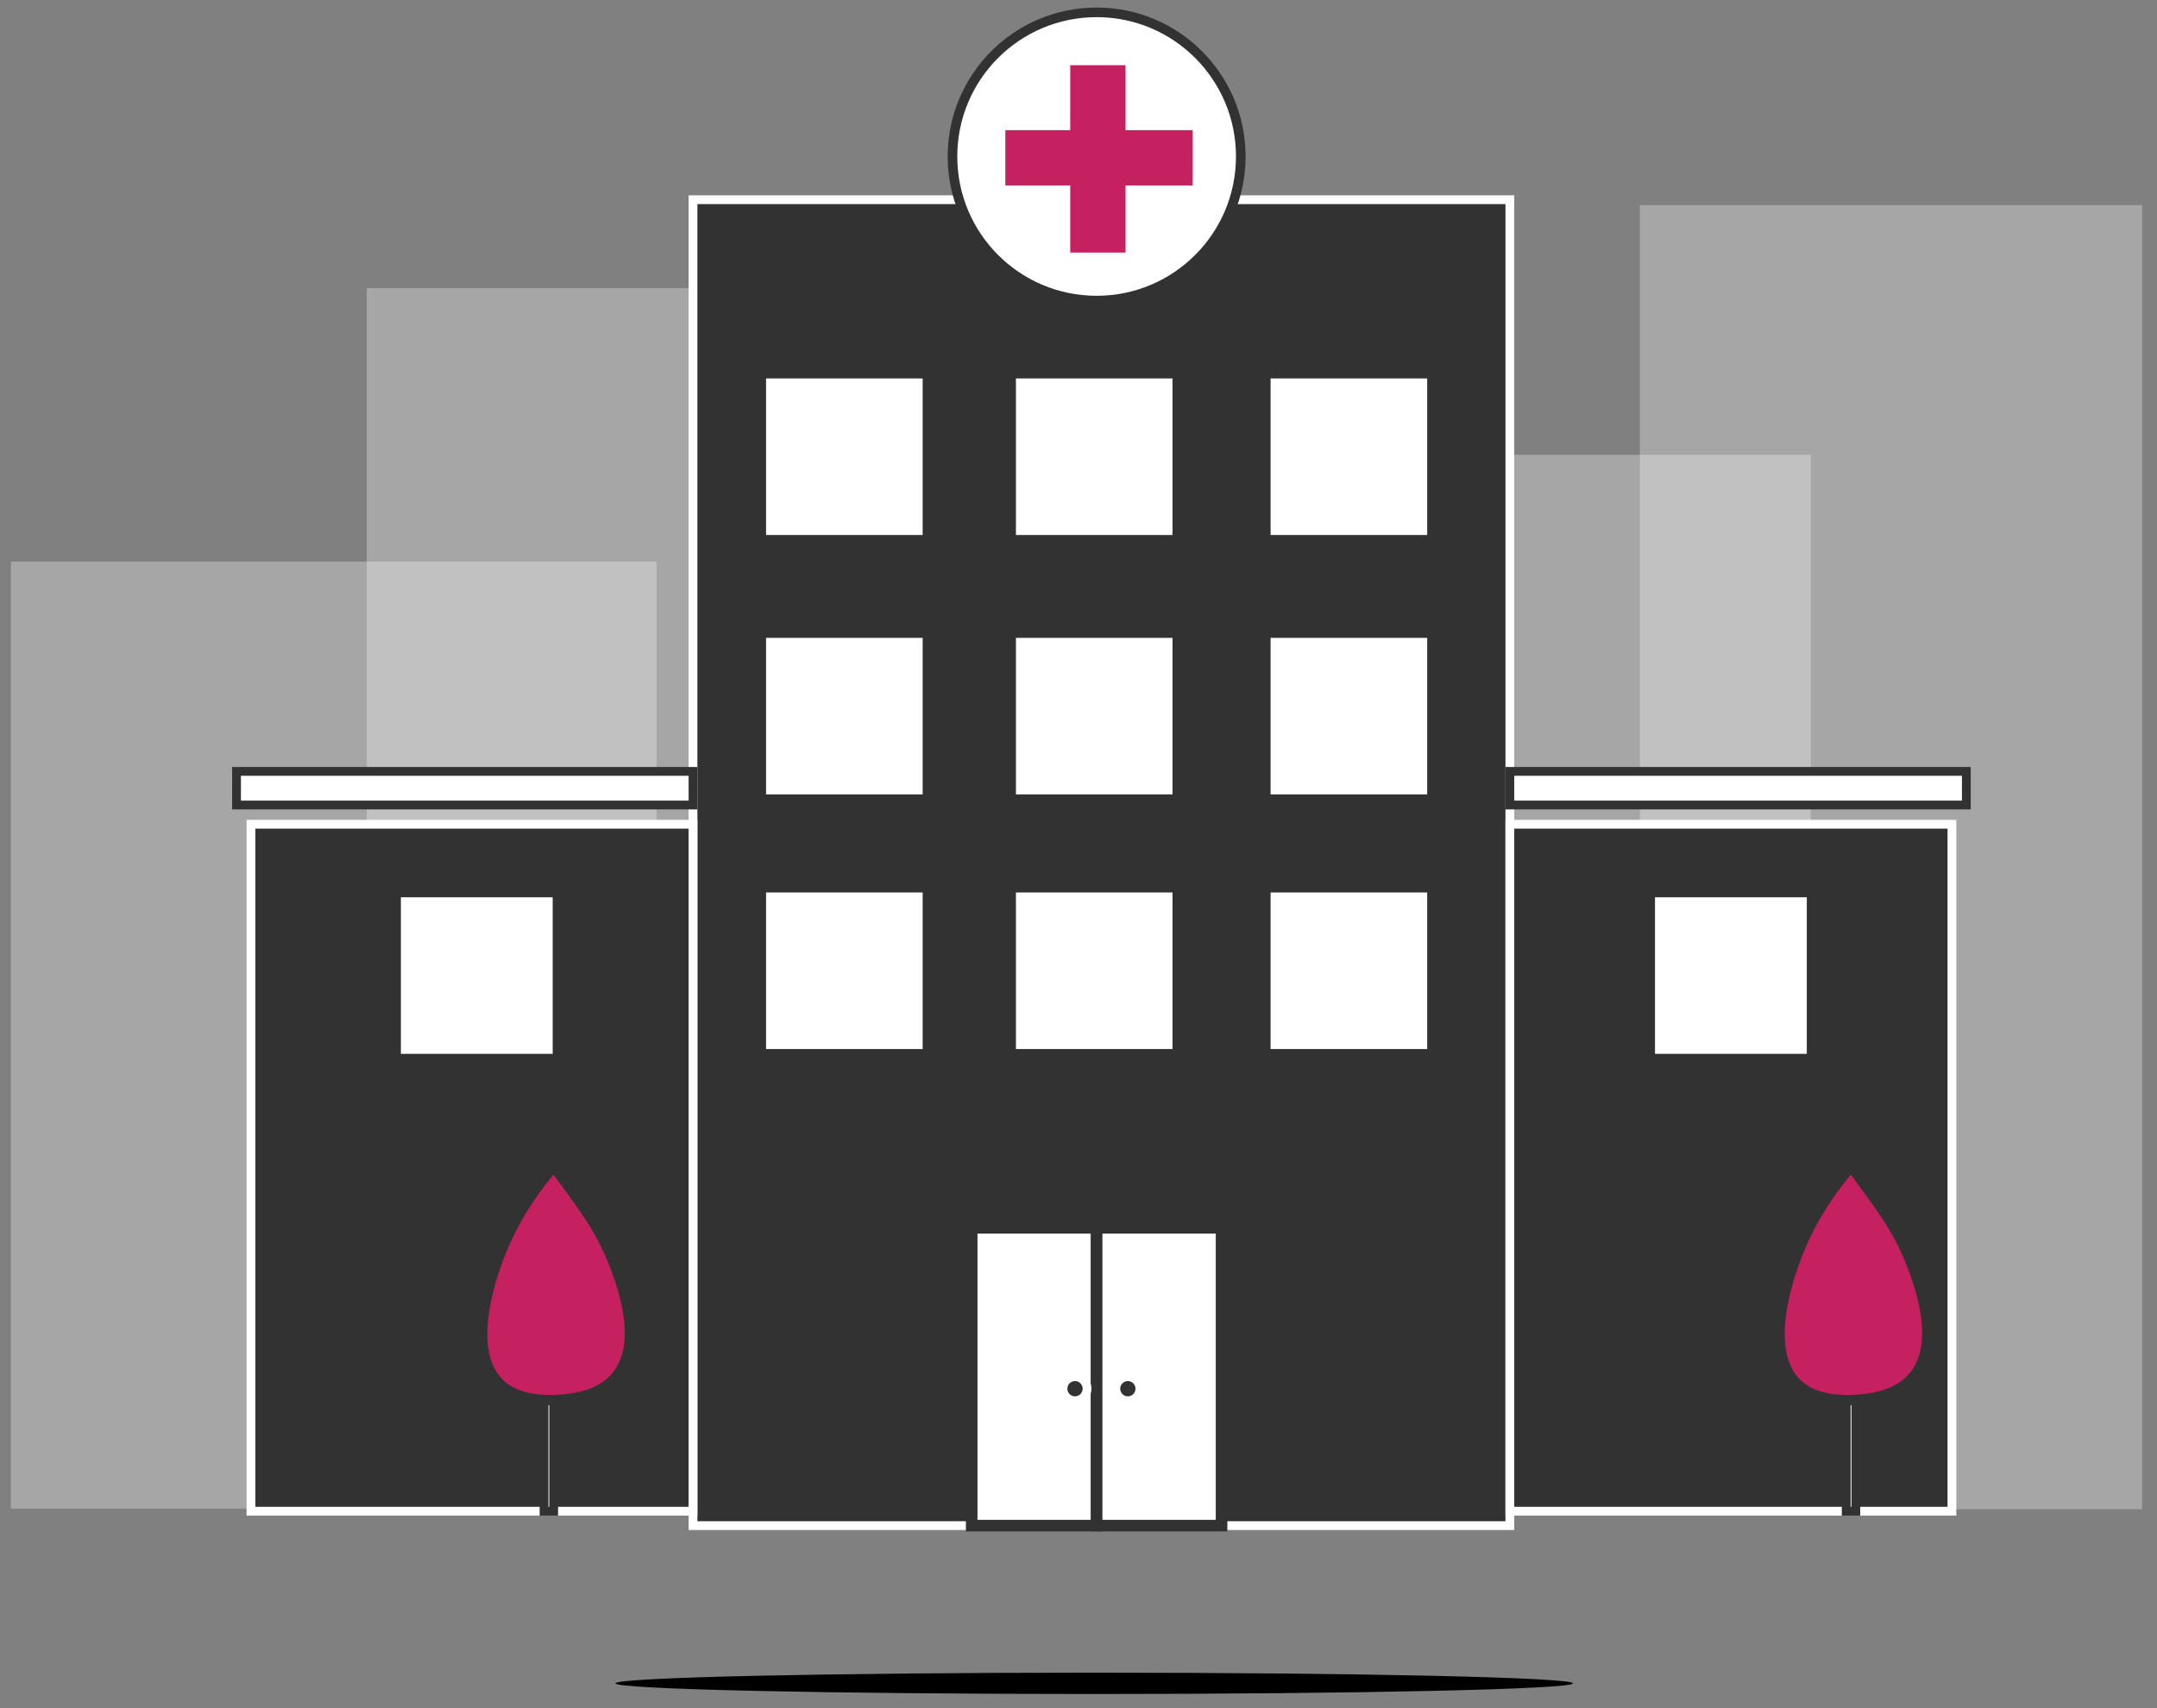
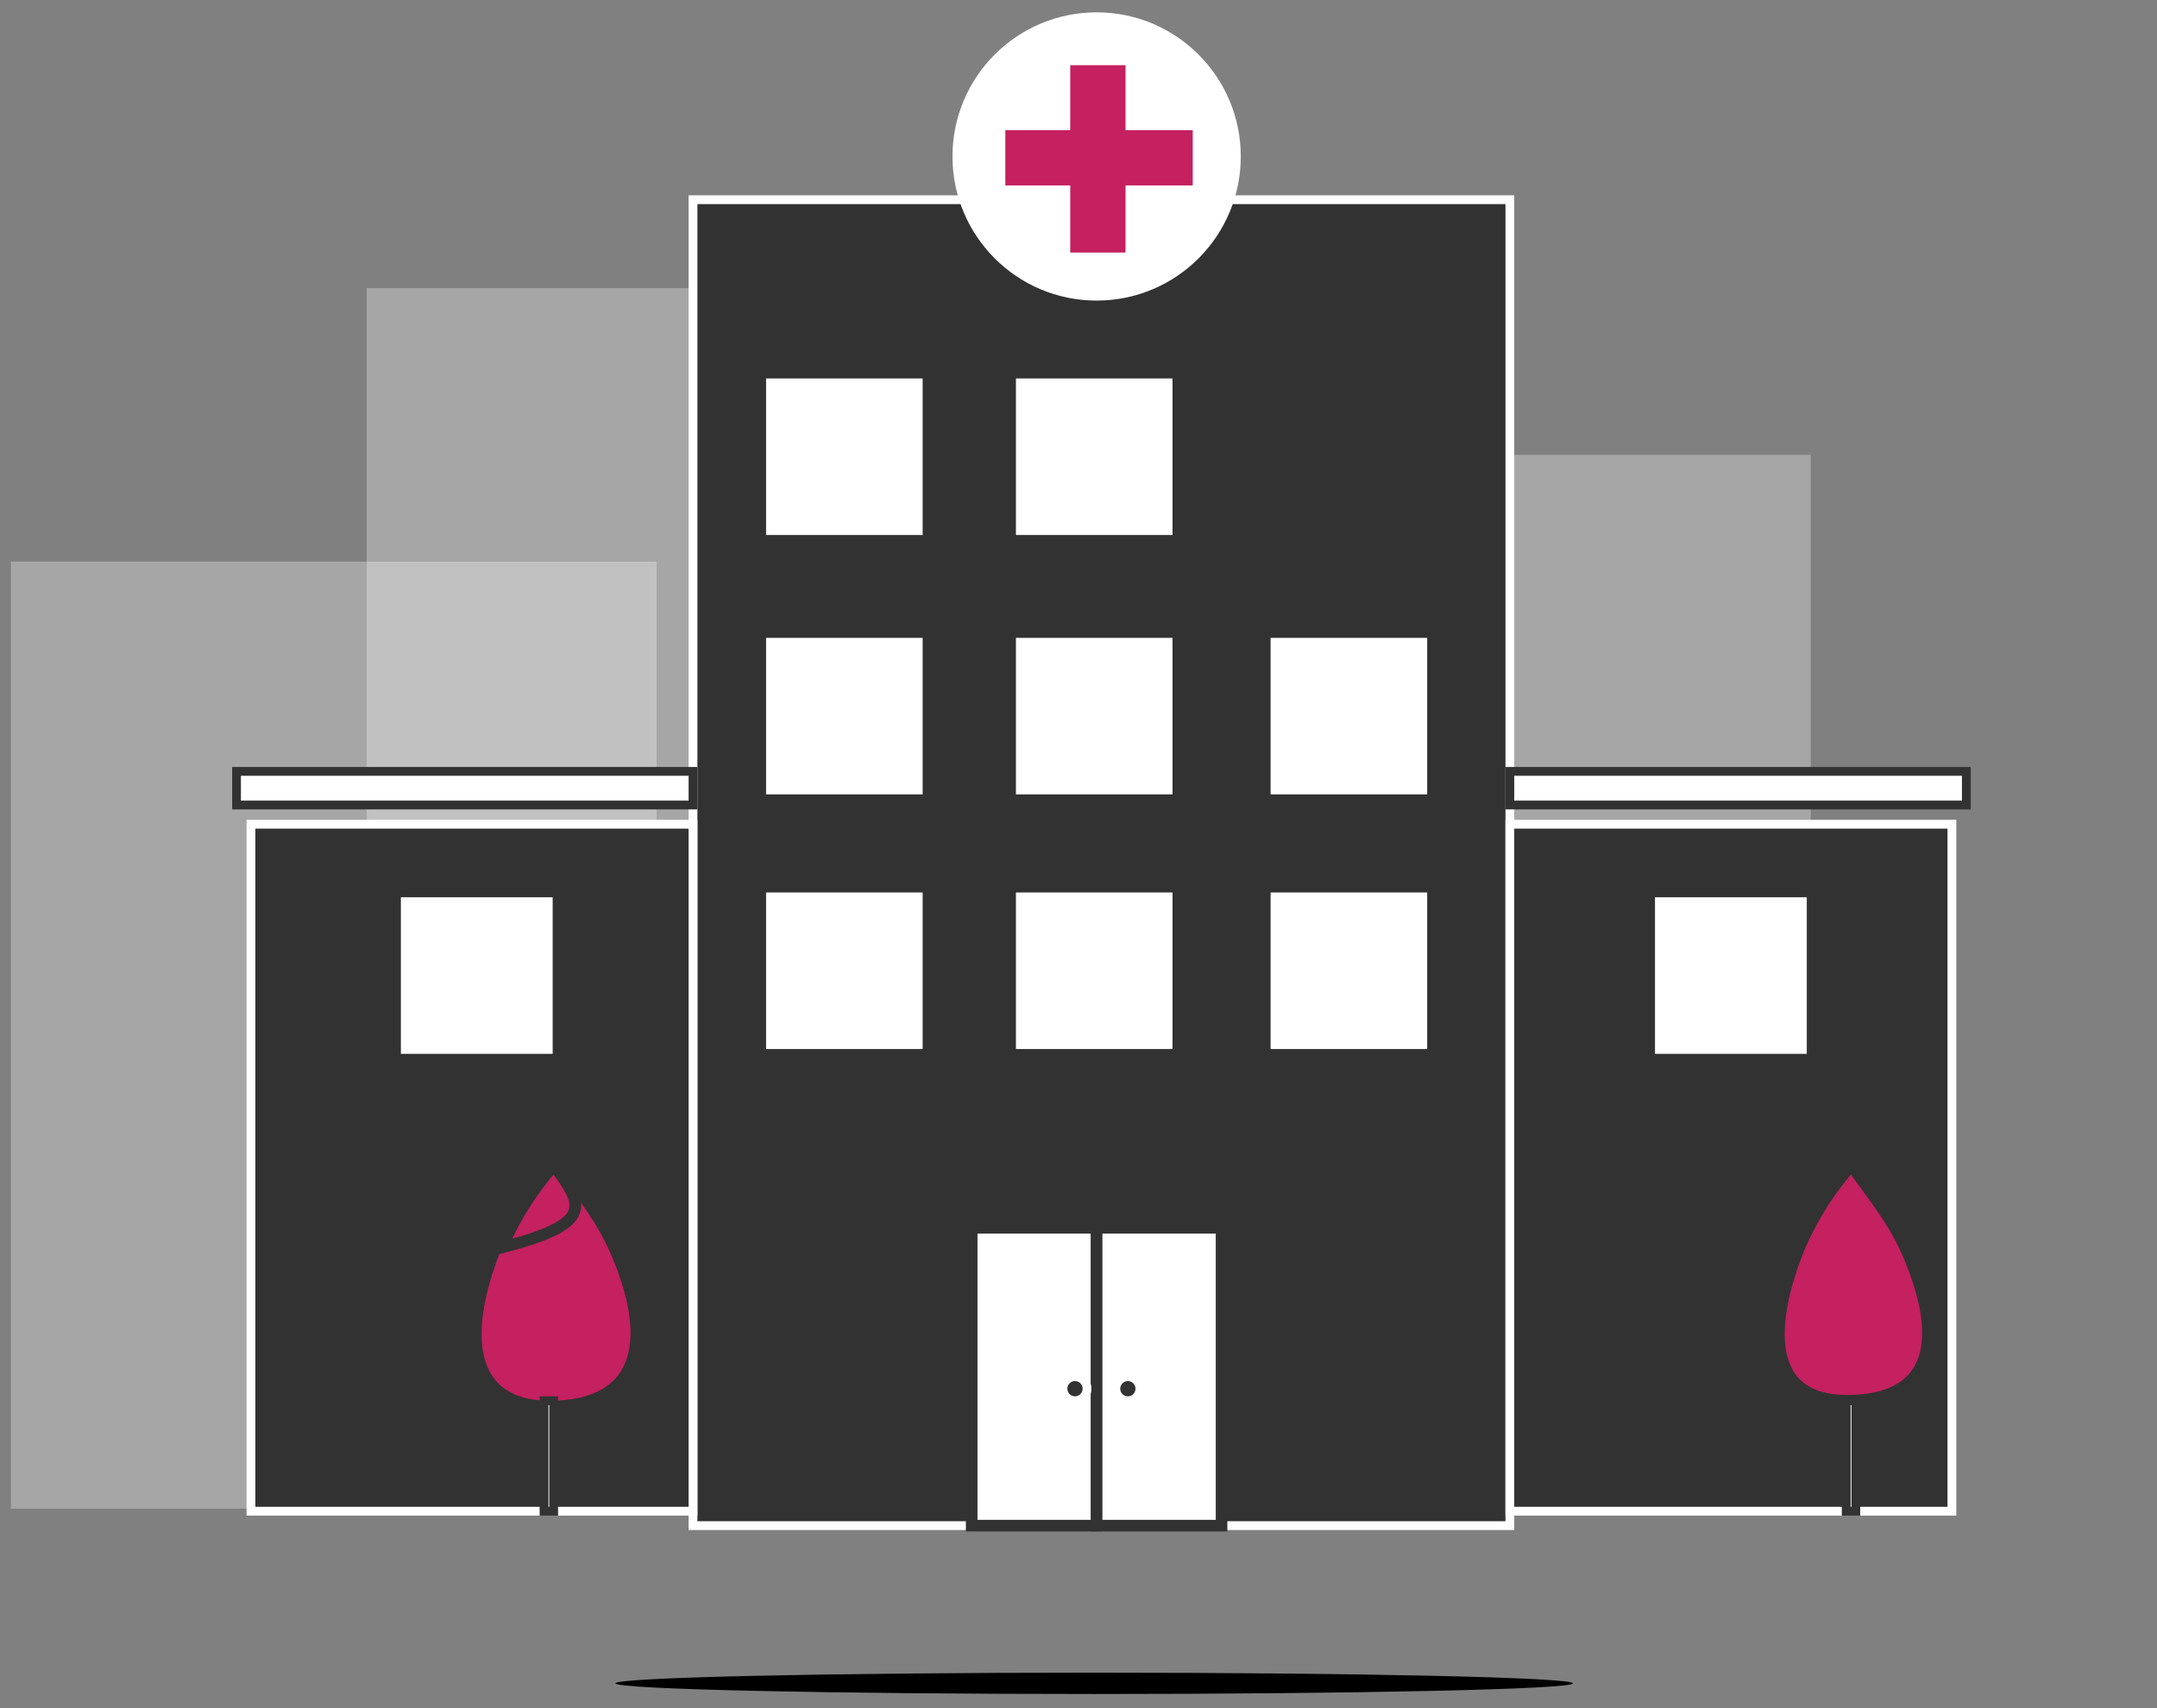
<svg xmlns="http://www.w3.org/2000/svg" viewBox="0 0 769.634 609.676">
  <rect x="0" y="0" width="769.634" height="609.676" fill="#808080" stroke="none" />
  <defs>
    <style>.cls-1,.cls-16,.cls-2,.cls-20,.cls-34,.cls-44,.cls-46{fill:none;}.cls-2{clip-rule:evenodd;}.cls-3{clip-path:url(#clip-path);}.cls-4{opacity:0.3;isolation:isolate;}.cls-5{clip-path:url(#clip-path-2);}.cls-6{clip-path:url(#clip-path-3);}.cls-7{fill:#fff;}.cls-8{clip-path:url(#clip-path-6);}.cls-9{clip-path:url(#clip-path-7);}.cls-10{clip-path:url(#clip-path-10);}.cls-11{clip-path:url(#clip-path-11);}.cls-12{clip-path:url(#clip-path-14);}.cls-13{clip-path:url(#clip-path-15);}.cls-14{clip-path:url(#clip-path-17);}.cls-15{fill:#323232;}.cls-16,.cls-46{stroke:#fff;}.cls-16,.cls-20,.cls-34,.cls-44,.cls-46{stroke-miterlimit:10;}.cls-16,.cls-34{stroke-width:3.137px;}.cls-17{clip-path:url(#clip-path-20);}.cls-18{clip-path:url(#clip-path-23);}.cls-19{clip-path:url(#clip-path-26);}.cls-20,.cls-34,.cls-44{stroke:#323232;}.cls-20{stroke-width:4.132px;}.cls-21{clip-path:url(#clip-path-29);}.cls-22{clip-path:url(#clip-path-32);}.cls-23{clip-path:url(#clip-path-35);}.cls-24{clip-path:url(#clip-path-38);}.cls-25{clip-path:url(#clip-path-41);}.cls-26{clip-path:url(#clip-path-44);}.cls-27{clip-path:url(#clip-path-47);}.cls-28{clip-path:url(#clip-path-50);}.cls-29{clip-path:url(#clip-path-53);}.cls-30{clip-path:url(#clip-path-56);}.cls-31{clip-path:url(#clip-path-59);}.cls-32{clip-path:url(#clip-path-62);}.cls-33{clip-path:url(#clip-path-65);}.cls-35{clip-path:url(#clip-path-68);}.cls-36{clip-path:url(#clip-path-71);}.cls-37{clip-path:url(#clip-path-74);}.cls-38{clip-path:url(#clip-path-77);}.cls-39{fill:#c52060;}.cls-40{clip-path:url(#clip-path-80);}.cls-41{clip-path:url(#clip-path-83);}.cls-42{clip-path:url(#clip-path-86);}.cls-43{clip-path:url(#clip-path-89);}.cls-44,.cls-46{stroke-width:3.429px;}.cls-45{clip-path:url(#clip-path-92);}</style>
    <clipPath id="clip-path">
      <rect class="cls-1" x="3.816" y="2.692" width="761.221" height="649.781" />
    </clipPath>
    <clipPath id="clip-path-2">
      <rect class="cls-1" x="3.816" y="199.855" width="231.452" height="339.463" />
    </clipPath>
    <clipPath id="clip-path-3">
      <rect class="cls-1" x="3.816" y="200.403" width="230.45" height="337.986" />
    </clipPath>
    <clipPath id="clip-path-6">
      <rect class="cls-1" x="130.686" y="102.131" width="133.728" height="342.892" />
    </clipPath>
    <clipPath id="clip-path-7">
      <rect class="cls-1" x="130.842" y="102.809" width="132.844" height="341.309" />
    </clipPath>
    <clipPath id="clip-path-10">
      <rect class="cls-1" x="585.019" y="72.985" width="180.018" height="466.334" />
    </clipPath>
    <clipPath id="clip-path-11">
-       <rect class="cls-1" x="585.114" y="73.211" width="179.208" height="465.406" />
-     </clipPath>
+       </clipPath>
    <clipPath id="clip-path-14">
      <rect class="cls-1" x="415.287" y="162.137" width="231.452" height="370.324" />
    </clipPath>
    <clipPath id="clip-path-15">
      <rect class="cls-1" x="415.633" y="162.315" width="230.45" height="369.208" />
    </clipPath>
    <clipPath id="clip-path-17">
      <rect class="cls-1" x="247.27" y="71.27" width="291.458" height="473.191" />
    </clipPath>
    <clipPath id="clip-path-20">
      <rect class="cls-1" x="89.539" y="294.15" width="157.73" height="245.168" />
    </clipPath>
    <clipPath id="clip-path-23">
      <rect class="cls-1" x="538.728" y="294.15" width="157.73" height="245.168" />
    </clipPath>
    <clipPath id="clip-path-26">
      <rect class="cls-1" x="271.272" y="132.991" width="60.006" height="60.006" />
    </clipPath>
    <clipPath id="clip-path-29">
      <rect class="cls-1" x="360.424" y="132.991" width="60.006" height="60.006" />
    </clipPath>
    <clipPath id="clip-path-32">
      <rect class="cls-1" x="271.272" y="225.572" width="60.006" height="60.006" />
    </clipPath>
    <clipPath id="clip-path-35">
      <rect class="cls-1" x="360.424" y="225.572" width="60.006" height="60.006" />
    </clipPath>
    <clipPath id="clip-path-38">
      <rect class="cls-1" x="271.272" y="316.438" width="60.006" height="60.006" />
    </clipPath>
    <clipPath id="clip-path-41">
      <rect class="cls-1" x="360.424" y="316.438" width="60.006" height="60.006" />
    </clipPath>
    <clipPath id="clip-path-44">
      <rect class="cls-1" x="140.973" y="318.153" width="58.292" height="60.006" />
    </clipPath>
    <clipPath id="clip-path-47">
      <rect class="cls-1" x="588.448" y="318.153" width="58.292" height="60.006" />
    </clipPath>
    <clipPath id="clip-path-50">
      <rect class="cls-1" x="346.709" y="438.165" width="44.576" height="106.297" />
    </clipPath>
    <clipPath id="clip-path-53">
      <rect class="cls-1" x="391.285" y="438.165" width="44.576" height="106.297" />
    </clipPath>
    <clipPath id="clip-path-56">
-       <rect class="cls-1" x="451.291" y="132.991" width="60.006" height="60.006" />
-     </clipPath>
+       </clipPath>
    <clipPath id="clip-path-59">
      <rect class="cls-1" x="451.291" y="225.572" width="60.006" height="60.006" />
    </clipPath>
    <clipPath id="clip-path-62">
      <rect class="cls-1" x="451.291" y="316.438" width="60.006" height="60.006" />
    </clipPath>
    <clipPath id="clip-path-65">
      <rect class="cls-1" x="84.396" y="275.291" width="162.874" height="12.001" />
    </clipPath>
    <clipPath id="clip-path-68">
      <rect class="cls-1" x="538.728" y="275.291" width="162.874" height="12.001" />
    </clipPath>
    <clipPath id="clip-path-71">
      <path class="cls-2" d="M387.856,495.613a4.286,4.286,0,1,0-4.273,4.273A4.286,4.286,0,0,0,387.856,495.613Z" />
    </clipPath>
    <clipPath id="clip-path-74">
      <path class="cls-2" d="M406.715,495.6a4.286,4.286,0,1,0-1.255,3.031A4.286,4.286,0,0,0,406.715,495.6Z" />
    </clipPath>
    <clipPath id="clip-path-77">
      <path class="cls-1" d="M197.659,415.877a108.606,108.606,0,0,0-18.565,29.318c-10.164,24.872-13.713,54.691,16.996,54.691,32.592,0,33.895-24.035,22.078-51.823C213.183,436.458,207.618,429.681,197.659,415.877Z" />
    </clipPath>
    <clipPath id="clip-path-80">
      <rect class="cls-1" x="194.122" y="499.886" width="3.429" height="39.433" />
    </clipPath>
    <clipPath id="clip-path-83">
      <path class="cls-1" d="M660.564,415.877a108.607,108.607,0,0,0-18.565,29.318c-10.164,24.872-13.713,54.691,16.996,54.691,32.592,0,33.895-24.035,22.078-51.823C676.136,436.458,670.523,429.681,660.564,415.877Z" />
    </clipPath>
    <clipPath id="clip-path-86">
      <rect class="cls-1" x="658.741" y="499.886" width="3.429" height="39.433" />
    </clipPath>
    <clipPath id="clip-path-89">
      <circle class="cls-1" cx="391.285" cy="55.84" r="51.434" />
    </clipPath>
    <clipPath id="clip-path-92">
      <polygon class="cls-1" points="427.288 44.729 427.288 67.888 403.313 67.888 403.313 91.844 380.154 91.844 380.154 67.888 356.995 67.888 356.995 44.729 380.154 44.729 380.154 21.551 403.313 21.551 403.313 44.729 427.288 44.729" />
    </clipPath>
  </defs>
  <title>waArtboard 52</title>
  <g id="concepts">
    <g id="TECHNOLOGY">
      <g class="cls-3">
        <g class="cls-4">
          <g class="cls-5">
            <g class="cls-6">
              <g class="cls-5">
                <rect class="cls-7" x="-4.756" y="191.831" width="247.595" height="355.131" />
              </g>
            </g>
          </g>
        </g>
      </g>
      <g class="cls-3">
        <g class="cls-4">
          <g class="cls-8">
            <g class="cls-9">
              <g class="cls-8">
                <rect class="cls-7" x="122.269" y="94.237" width="149.989" height="358.453" />
              </g>
            </g>
          </g>
        </g>
      </g>
      <g class="cls-3">
        <g class="cls-4">
          <g class="cls-10">
            <g class="cls-11">
              <g class="cls-10">
                <rect class="cls-7" x="576.542" y="64.639" width="196.352" height="482.55" />
              </g>
            </g>
          </g>
        </g>
      </g>
      <g class="cls-3">
        <g class="cls-4">
          <g class="cls-12">
            <g class="cls-13">
              <g class="cls-12">
                <rect class="cls-7" x="407.061" y="153.743" width="247.595" height="386.353" />
              </g>
            </g>
          </g>
        </g>
      </g>
      <g class="cls-14">
        <g class="cls-3">
          <rect class="cls-15" x="238.698" y="62.698" width="308.603" height="490.336" />
        </g>
      </g>
      <g class="cls-3">
        <rect class="cls-16" x="247.27" y="71.27" width="291.458" height="473.191" />
      </g>
      <g class="cls-17">
        <g class="cls-3">
          <rect class="cls-15" x="80.967" y="285.578" width="174.875" height="262.313" />
        </g>
      </g>
      <g class="cls-3">
        <rect class="cls-16" x="89.539" y="294.15" width="157.73" height="245.168" />
      </g>
      <g class="cls-18">
        <g class="cls-3">
          <rect class="cls-15" x="530.156" y="285.578" width="174.875" height="262.313" />
        </g>
      </g>
      <g class="cls-3">
        <rect class="cls-16" x="538.728" y="294.15" width="157.73" height="245.168" />
      </g>
      <g class="cls-19">
        <g class="cls-3">
          <rect class="cls-7" x="262.7" y="124.419" width="77.151" height="77.151" />
        </g>
      </g>
      <g class="cls-3">
        <rect class="cls-20" x="271.272" y="132.991" width="60.006" height="60.006" />
      </g>
      <g class="cls-21">
        <g class="cls-3">
          <rect class="cls-7" x="351.852" y="124.419" width="77.151" height="77.151" />
        </g>
      </g>
      <g class="cls-3">
        <rect class="cls-20" x="360.424" y="132.991" width="60.006" height="60.006" />
      </g>
      <g class="cls-22">
        <g class="cls-3">
          <rect class="cls-7" x="262.7" y="217" width="77.151" height="77.151" />
        </g>
      </g>
      <g class="cls-3">
        <rect class="cls-20" x="271.272" y="225.572" width="60.006" height="60.006" />
      </g>
      <g class="cls-23">
        <g class="cls-3">
          <rect class="cls-7" x="351.852" y="217" width="77.151" height="77.151" />
        </g>
      </g>
      <g class="cls-3">
        <rect class="cls-20" x="360.424" y="225.572" width="60.006" height="60.006" />
      </g>
      <g class="cls-24">
        <g class="cls-3">
          <rect class="cls-7" x="262.7" y="307.866" width="77.151" height="77.151" />
        </g>
      </g>
      <g class="cls-3">
        <rect class="cls-20" x="271.272" y="316.438" width="60.006" height="60.006" />
      </g>
      <g class="cls-25">
        <g class="cls-3">
          <rect class="cls-7" x="351.852" y="307.866" width="77.151" height="77.151" />
        </g>
      </g>
      <g class="cls-3">
        <rect class="cls-20" x="360.424" y="316.438" width="60.006" height="60.006" />
      </g>
      <g class="cls-26">
        <g class="cls-3">
          <rect class="cls-7" x="132.401" y="309.581" width="75.436" height="77.151" />
        </g>
      </g>
      <g class="cls-3">
        <rect class="cls-20" x="140.973" y="318.153" width="58.292" height="60.006" />
      </g>
      <g class="cls-27">
        <g class="cls-3">
          <rect class="cls-7" x="579.875" y="309.581" width="75.436" height="77.151" />
        </g>
      </g>
      <g class="cls-3">
        <rect class="cls-20" x="588.448" y="318.153" width="58.292" height="60.006" />
      </g>
      <g class="cls-28">
        <g class="cls-3">
          <rect class="cls-7" x="338.136" y="429.593" width="61.721" height="123.441" />
        </g>
      </g>
      <g class="cls-3">
        <rect class="cls-20" x="346.709" y="438.165" width="44.576" height="106.297" />
      </g>
      <g class="cls-29">
        <g class="cls-3">
          <rect class="cls-7" x="382.712" y="429.593" width="61.721" height="123.441" />
        </g>
      </g>
      <g class="cls-3">
        <rect class="cls-20" x="391.285" y="438.165" width="44.576" height="106.297" />
      </g>
      <g class="cls-30">
        <g class="cls-3">
          <rect class="cls-7" x="442.718" y="124.419" width="77.151" height="77.151" />
        </g>
      </g>
      <g class="cls-3">
        <rect class="cls-20" x="451.291" y="132.991" width="60.006" height="60.006" />
      </g>
      <g class="cls-31">
        <g class="cls-3">
          <rect class="cls-7" x="442.718" y="217" width="77.151" height="77.151" />
        </g>
      </g>
      <g class="cls-3">
        <rect class="cls-20" x="451.291" y="225.572" width="60.006" height="60.006" />
      </g>
      <g class="cls-32">
        <g class="cls-3">
          <rect class="cls-7" x="442.718" y="307.866" width="77.151" height="77.151" />
        </g>
      </g>
      <g class="cls-3">
        <rect class="cls-20" x="451.291" y="316.438" width="60.006" height="60.006" />
      </g>
      <g class="cls-33">
        <g class="cls-3">
          <rect class="cls-7" x="75.824" y="266.719" width="180.018" height="29.146" />
        </g>
      </g>
      <g class="cls-3">
        <rect class="cls-34" x="84.396" y="275.291" width="162.874" height="12.001" />
      </g>
      <g class="cls-35">
        <g class="cls-3">
          <rect class="cls-7" x="530.156" y="266.719" width="180.018" height="29.146" />
        </g>
      </g>
      <g class="cls-3">
        <rect class="cls-34" x="538.728" y="275.291" width="162.874" height="12.001" />
      </g>
      <g class="cls-36">
        <g class="cls-3">
          <rect class="cls-15" x="370.711" y="482.741" width="25.717" height="25.717" />
        </g>
      </g>
      <g class="cls-3">
        <path class="cls-16" d="M387.856,495.613a4.286,4.286,0,1,0-4.273,4.273A4.286,4.286,0,0,0,387.856,495.613Z" />
      </g>
      <g class="cls-37">
        <g class="cls-3">
          <rect class="cls-15" x="389.57" y="482.741" width="25.717" height="25.717" />
        </g>
      </g>
      <g class="cls-3">
        <path class="cls-16" d="M406.715,495.6a4.286,4.286,0,1,0-1.255,3.031A4.286,4.286,0,0,0,406.715,495.6Z" />
      </g>
      <g class="cls-38">
        <g class="cls-3">
          <rect class="cls-39" x="163.261" y="407.305" width="70.293" height="101.153" />
        </g>
      </g>
      <g class="cls-3">
-         <path class="cls-20" d="M197.659,415.877a108.608,108.608,0,0,0-18.565,29.318c-10.164,24.872-13.713,54.691,16.996,54.691,32.592,0,33.895-24.035,22.078-51.823C213.183,436.458,207.618,429.681,197.659,415.877Z" />
+         <path class="cls-20" d="M197.659,415.877a108.608,108.608,0,0,0-18.565,29.318C213.183,436.458,207.618,429.681,197.659,415.877Z" />
      </g>
      <g class="cls-40">
        <g class="cls-3">
          <rect class="cls-7" x="185.549" y="491.313" width="20.574" height="56.577" />
        </g>
      </g>
      <g class="cls-3">
        <rect class="cls-34" x="194.122" y="499.886" width="3.429" height="39.433" />
      </g>
      <g class="cls-41">
        <g class="cls-3">
          <rect class="cls-39" x="626.166" y="407.305" width="70.293" height="101.153" />
        </g>
      </g>
      <g class="cls-3">
        <path class="cls-20" d="M660.564,415.877a108.607,108.607,0,0,0-18.565,29.318c-10.164,24.872-13.713,54.691,16.996,54.691,32.592,0,33.895-24.035,22.078-51.823C676.136,436.458,670.523,429.681,660.564,415.877Z" />
      </g>
      <g class="cls-42">
        <g class="cls-3">
          <rect class="cls-7" x="650.168" y="491.313" width="20.574" height="56.577" />
        </g>
      </g>
      <g class="cls-3">
        <rect class="cls-34" x="658.741" y="499.886" width="3.429" height="39.433" />
      </g>
      <g class="cls-43">
        <g class="cls-3">
          <rect class="cls-7" x="331.278" y="-4.166" width="120.012" height="120.012" />
        </g>
      </g>
      <g class="cls-3">
-         <circle class="cls-44" cx="391.285" cy="55.84" r="51.434" />
-       </g>
+         </g>
      <g class="cls-45">
        <g class="cls-3">
          <rect class="cls-39" x="348.423" y="12.979" width="87.438" height="87.438" />
        </g>
      </g>
      <g class="cls-3">
        <polygon class="cls-46" points="427.288 44.729 427.288 67.888 403.313 67.888 403.313 91.844 380.154 91.844 380.154 67.888 356.995 67.888 356.995 44.729 380.154 44.729 380.154 21.551 403.313 21.551 403.313 44.729 427.288 44.729" />
      </g>
      <path d="M561.249,600.747c0-2.1-76.479-3.805-170.82-3.805-94.342,0-170.824,1.705-170.824,3.805,0,2.103,76.482,3.807,170.824,3.807C484.77,604.554,561.249,602.85,561.249,600.747Z" />
    </g>
  </g>
</svg>